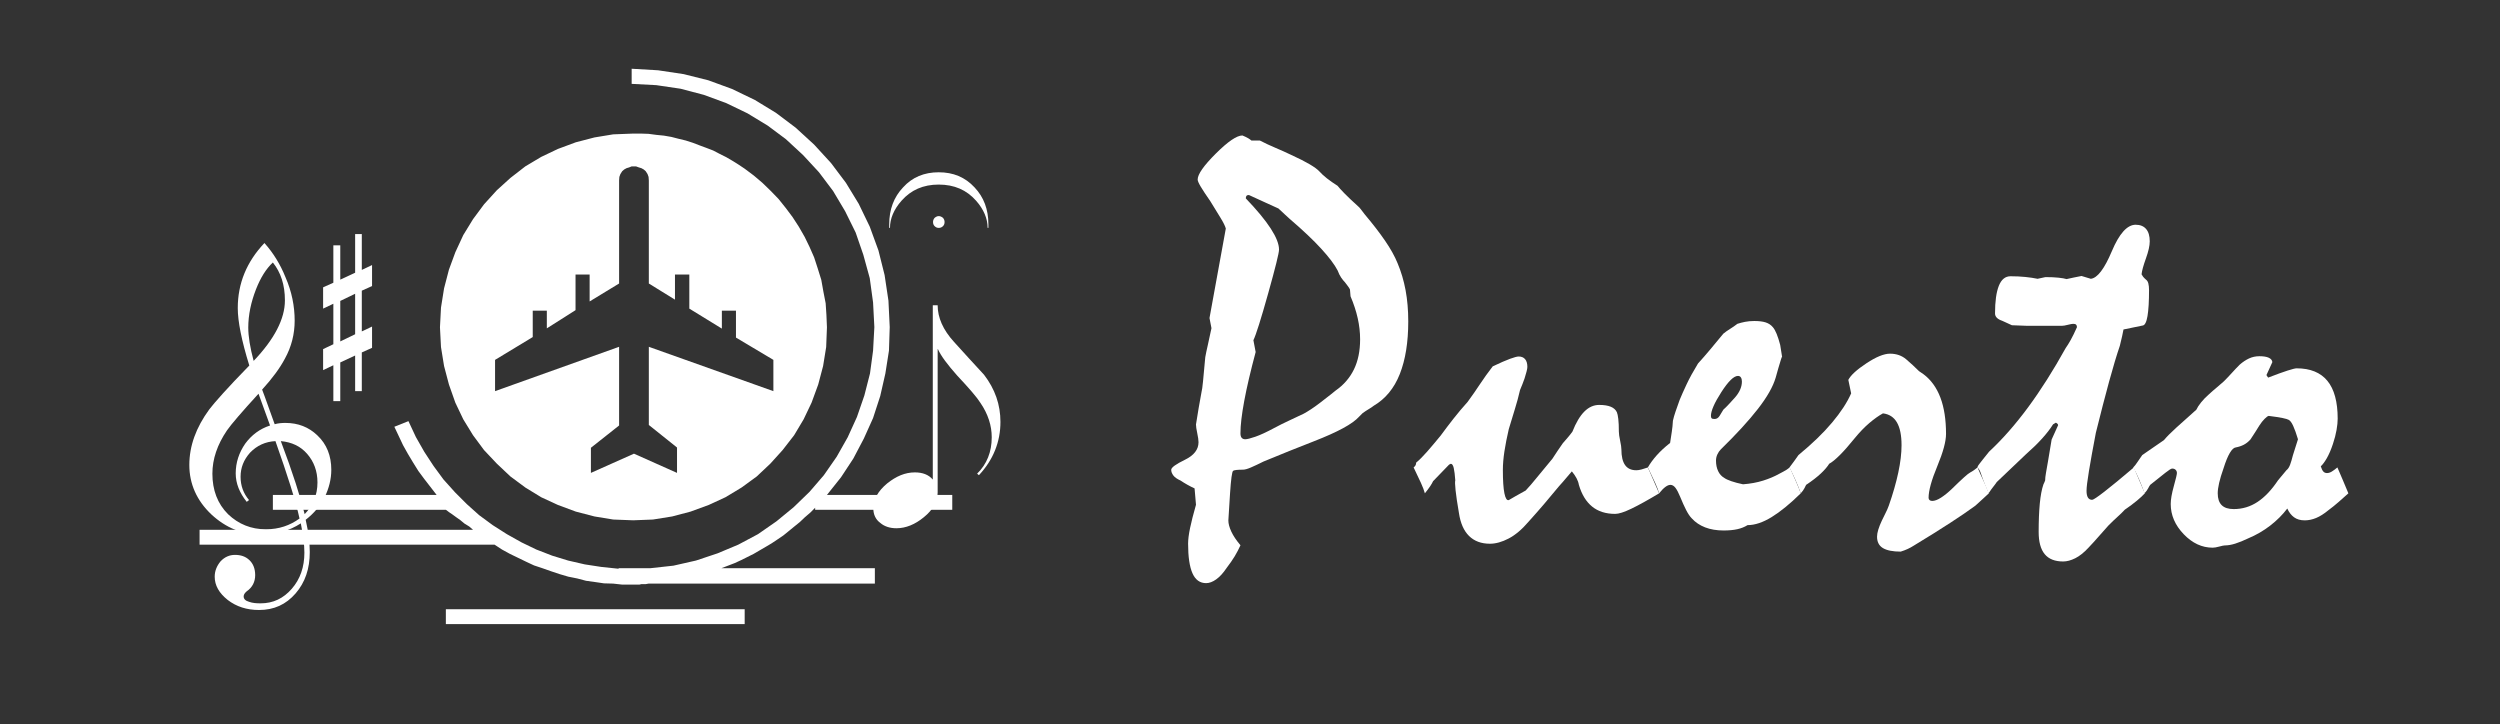
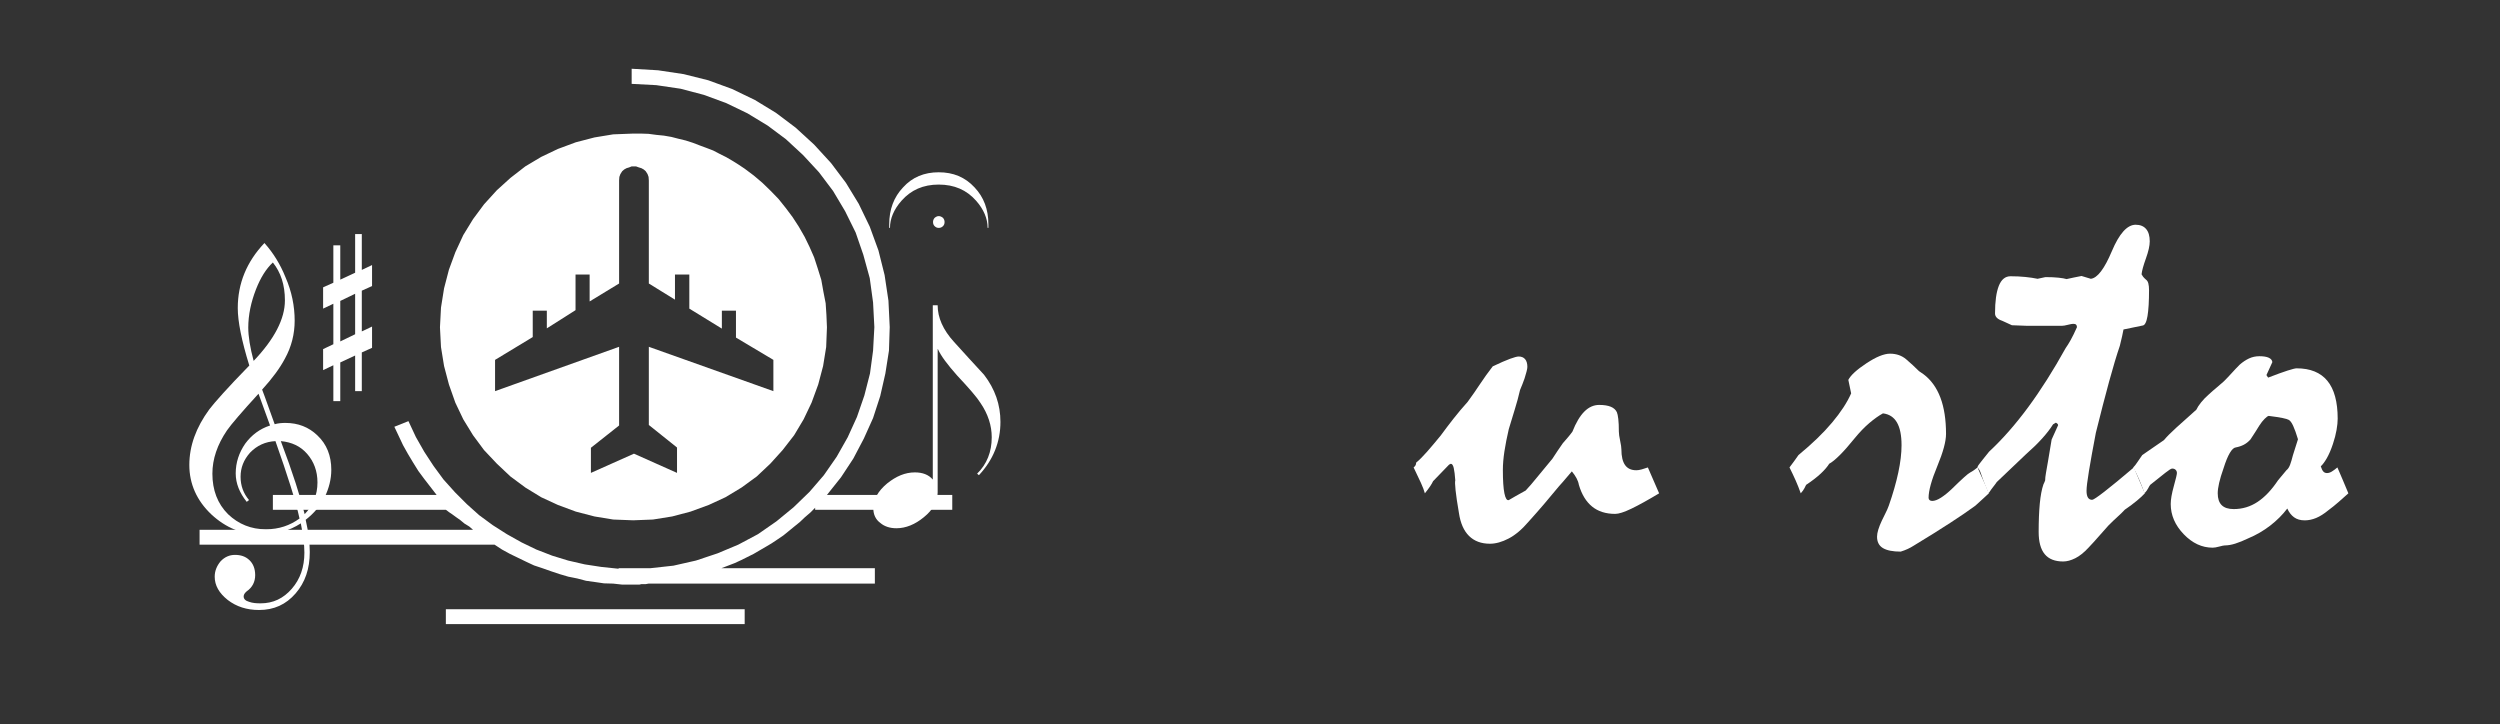
<svg xmlns="http://www.w3.org/2000/svg" version="1.1" id="Layer_1" x="0px" y="0px" width="595.281px" height="172.445px" viewBox="0 0 595.281 172.445" enable-background="new 0 0 595.281 172.445" xml:space="preserve">
  <rect x="0" y="0" width="595.281" height="172.445" fill="#333333" stroke="none" />
  <g>
    <polygon fill="#FFFFFF" points="196.906,117.849 200.261,113.639 203.191,109.184 205.692,104.425 207.889,99.542 209.597,94.296    210.819,88.925 211.673,83.494 211.854,77.88 211.55,71.594 210.635,65.492 209.169,59.635 207.096,53.959 204.472,48.529    201.421,43.525 197.882,38.826 193.854,34.432 189.46,30.404 184.762,26.865 179.757,23.814 174.327,21.191 168.652,19.115    162.794,17.65 156.691,16.735 150.405,16.369 150.405,19.97 156.264,20.275 162.06,21.129 167.614,22.594 172.923,24.547    177.988,26.988 182.809,29.917 187.141,33.151 191.229,36.933 195.013,41.023 198.368,45.476 201.237,50.297 203.74,55.363    205.569,60.672 207.096,66.224 207.889,72.022 208.195,77.88 207.889,83.494 207.157,88.925 205.814,94.173 204.045,99.298    201.848,104.12 199.225,108.758 196.172,113.151 192.755,117.118 188.971,120.779 184.884,124.135 180.49,127.186 175.792,129.689    170.849,131.762 165.722,133.472 160.352,134.692 154.8,135.302 147.293,135.302 147.293,135.424 143.204,134.996 139.239,134.387    135.272,133.472 131.489,132.312 127.705,130.848 124.166,129.138 120.688,127.186 117.332,125.05 114.097,122.671    111.168,120.047 108.361,117.239 105.615,114.189 103.235,110.953 101.038,107.597 99.024,104.059 97.255,100.276 93.899,101.618    94.936,103.814 95.973,106.011 97.133,108.086 98.415,110.222 99.635,112.175 101.038,114.066 102.503,115.958 103.967,117.849    64.974,117.849 64.974,121.389 106.164,121.389 106.347,121.51 106.896,121.938 107.628,122.427 108.544,123.097 109.582,123.83    110.619,124.684 111.717,125.355 112.633,126.149 47.521,126.149 47.521,129.689 117.758,129.689 119.528,130.848 121.42,131.885    123.312,132.802 125.326,133.777 127.156,134.632 129.169,135.302 131.245,136.034 133.258,136.705 135.333,137.316    137.469,137.743 139.543,138.292 141.74,138.597 143.815,138.903 146.012,138.964 148.209,139.208 150.405,139.208    151.077,139.208 151.566,139.208 152.236,139.208 152.724,139.086 153.274,139.086 153.762,139.086 154.432,138.964    154.921,138.964 208.316,138.964 208.316,135.302 171.765,135.302 173.35,134.692 174.938,134.081 176.523,133.349    177.988,132.617 179.453,131.885 180.916,131.031 182.381,130.177 183.724,129.382 185.189,128.406 186.531,127.492    187.813,126.453 189.155,125.355 190.437,124.319 191.656,123.159 192.939,122.061 194.098,120.901 194.098,121.389    226.745,121.389 226.745,117.849  " />
    <polygon fill="#FFFFFF" points="106.164,148.605 177.316,148.605 177.316,145.065 106.164,145.065  " />
    <polygon fill="#FFFFFF" points="154.494,51.761 154.494,67.506 160.718,71.351 160.718,65.371 164.137,65.371 164.137,73.486    171.885,78.246 171.885,73.974 175.242,73.974 175.242,80.383 184.151,85.691 184.151,93.136 154.494,82.578 154.494,101.191    161.207,106.561 161.207,112.602 150.955,108.025 140.703,112.602 140.703,106.621 147.416,101.312 147.416,82.578 117.88,93.136    117.88,85.691 126.851,80.26 126.851,73.974 130.207,73.974 130.207,78.185 137.042,73.852 137.042,65.371 140.398,65.371    140.398,71.778 147.416,67.506 147.416,42.974 147.477,42.12 147.721,41.448 148.147,40.778 148.636,40.351 149.185,40.046    149.796,39.862 150.405,39.618 150.955,39.618 151.443,39.618 152.115,39.862 152.724,40.046 153.274,40.351 153.762,40.778    154.189,41.448 154.432,42.12 154.494,42.974 154.494,51.761 177.316,40.168 175.853,39.191 174.387,38.276 172.923,37.422    171.337,36.629 169.811,35.835 168.225,35.225 166.577,34.615 164.99,34.004 163.282,33.455 161.513,33.028 159.864,32.602    158.094,32.296 156.264,32.113 154.432,31.869 152.602,31.808 150.772,31.808 146.012,31.99 141.558,32.723 137.103,33.883    132.831,35.469 128.865,37.361 125.082,39.618 121.542,42.365 118.308,45.294 115.256,48.65 112.633,52.189 110.313,55.973    108.422,60.061 106.896,64.211 105.737,68.666 105.005,73.242 104.761,77.942 105.005,82.64 105.737,87.156 106.896,91.55    108.422,95.882 110.313,99.848 112.633,103.632 115.256,107.17 118.308,110.406 121.542,113.455 125.082,116.08 128.865,118.398    132.831,120.23 137.103,121.817 141.558,122.976 146.012,123.708 150.772,123.891 155.471,123.708 160.047,122.976    164.441,121.817 168.772,120.23 172.741,118.398 176.584,116.08 180.185,113.455 183.42,110.406 186.348,107.17 189.094,103.632    191.352,99.848 193.244,95.882 194.83,91.55 195.991,87.156 196.722,82.64 196.906,77.942 196.783,75.012 196.599,72.205    196.051,69.398 195.563,66.651 194.709,63.906 193.854,61.281 192.755,58.78 191.597,56.401 190.193,53.959 188.728,51.702    187.081,49.504 185.371,47.368 183.48,45.417 181.527,43.525 179.513,41.816 177.316,40.168  " />
    <path fill="#FFFFFF" d="M78.887,111.869c0,2.197-0.549,4.396-1.586,6.529c-1.038,2.075-2.563,3.845-4.516,5.37   c0.671,2.929,0.977,5.492,0.977,7.688c0,3.966-1.099,7.201-3.356,9.824c-2.319,2.685-5.187,3.967-8.726,3.967   c-2.929,0-5.37-0.794-7.445-2.38c-2.075-1.646-3.112-3.478-3.112-5.553c0-1.343,0.488-2.563,1.404-3.662   c0.977-1.037,2.136-1.525,3.417-1.525c1.404,0,2.502,0.366,3.417,1.221c0.916,0.854,1.403,2.073,1.403,3.601   c0,1.585-0.671,2.928-2.014,3.844c-0.488,0.428-0.732,0.794-0.732,1.222c0,0.609,0.427,1.037,1.281,1.28   c0.854,0.306,1.708,0.367,2.746,0.367c2.99,0,5.431-1.159,7.444-3.479c2.014-2.32,2.991-5.188,2.991-8.604   c0-1.952-0.306-4.21-0.854-6.957c-2.746,1.771-5.858,2.687-9.458,2.687c-4.455,0-8.421-1.647-11.838-4.821   c-3.479-3.294-5.248-7.261-5.248-11.776s1.586-8.909,4.76-13.241c1.159-1.526,4.271-5.065,9.52-10.436   c-1.831-5.92-2.746-10.496-2.746-13.669c0-5.919,2.136-11.045,6.347-15.5c2.075,2.319,3.783,5.065,5.003,8.116   c1.525,3.478,2.197,6.957,2.197,10.374c0,3.111-0.732,6.163-2.319,9.031c-1.159,2.196-2.929,4.639-5.431,7.384   c0.793,2.014,1.708,4.759,2.99,8.238c0.854-0.243,1.708-0.306,2.563-0.306c2.99,0,5.553,0.978,7.628,2.991   C77.789,105.767,78.887,108.512,78.887,111.869L78.887,111.869L78.887,111.869z M67.842,71.534c0-3.722-0.976-6.651-2.868-9.032   c-1.587,1.465-2.929,3.602-4.027,6.408c-1.16,2.991-1.831,6.042-1.831,9.092c0,2.075,0.427,4.761,1.281,7.934   C65.34,80.748,67.842,75.928,67.842,71.534L67.842,71.534L67.842,71.534z M75.592,114.86c0-2.686-0.854-4.943-2.441-6.774   c-1.586-1.831-3.662-2.807-6.285-3.051c2.868,7.566,4.699,13.425,5.675,17.392C74.554,120.352,75.592,117.849,75.592,114.86   L75.592,114.86L75.592,114.86z M71.32,123.465c-0.916-4.212-2.868-10.313-5.736-18.429c-2.38,0.122-4.394,1.037-6.041,2.746   c-1.525,1.709-2.258,3.6-2.258,5.736c0,2.136,0.671,3.966,2.014,5.553l-0.549,0.427c-1.708-2.135-2.624-4.393-2.624-6.772   c0-2.625,0.793-4.943,2.257-7.079c1.526-2.075,3.479-3.539,5.919-4.332c-1.22-3.357-2.136-5.858-2.746-7.567   c-4.027,4.395-6.529,7.323-7.506,8.727c-2.319,3.417-3.478,6.835-3.478,10.313c0,3.906,1.22,7.141,3.722,9.643   c2.502,2.381,5.492,3.6,9.031,3.6C66.438,126.026,69.063,125.111,71.32,123.465L71.32,123.465L71.32,123.465z" />
    <path fill="#FFFFFF" d="M238.218,100.458c0,4.761-1.71,9.032-5.126,12.693l-0.427-0.367c2.319-2.258,3.479-5.187,3.479-8.665   c0-2.746-0.854-5.492-2.685-8.177c-0.793-1.281-2.685-3.479-5.552-6.529c-2.319-2.625-3.846-4.638-4.577-6.285h-0.061v34.111   c0,2.137-1.1,4.15-3.296,5.919c-2.074,1.708-4.271,2.624-6.529,2.624c-1.526,0-2.869-0.427-3.845-1.281   c-1.098-0.793-1.647-2.014-1.647-3.417c0-2.196,1.099-4.148,3.296-5.979c2.136-1.709,4.271-2.625,6.589-2.625   c1.831,0,3.296,0.548,4.272,1.709V72.693h1.159c0,2.929,1.281,5.858,3.905,8.727c2.318,2.624,4.76,5.188,7.139,7.812   C236.937,92.648,238.218,96.369,238.218,100.458L238.218,100.458L238.218,100.458z" />
    <path fill="#FFFFFF" d="M88.59,82.823l-2.441,1.098v9.215h-1.587v-8.482L81.023,86.3v9.215h-1.648v-8.543l-2.44,1.158v-5.003   l2.44-1.16v-9.642l-2.44,1.159V68.42l2.44-1.099v-8.909h1.648v8.176l3.539-1.646v-9.214h1.587v8.543l2.441-1.159v5.003   l-2.441,1.099v9.702l2.441-1.16V82.823L88.59,82.823z M84.562,79.588v-9.641l-3.539,1.709v9.642L84.562,79.588L84.562,79.588z" />
    <path fill="#FFFFFF" d="M235.349,54.264h-0.184c0-2.197-0.913-4.394-2.744-6.469c-2.258-2.563-5.188-3.845-8.911-3.845   c-3.66,0-6.589,1.281-8.847,3.845c-1.831,2.075-2.746,4.271-2.746,6.469h-0.183V53.41c0-3.539,1.098-6.468,3.295-8.788   c2.196-2.44,5.065-3.6,8.482-3.6c3.479,0,6.285,1.159,8.543,3.6c2.199,2.319,3.296,5.249,3.296,8.788L235.349,54.264   L235.349,54.264z M224.915,52.86c0,0.428-0.122,0.731-0.367,0.977c-0.304,0.306-0.61,0.428-1.038,0.428   c-0.366,0-0.67-0.122-0.975-0.428c-0.245-0.245-0.368-0.549-0.368-0.977c0-0.366,0.123-0.671,0.368-0.977   c0.304-0.243,0.609-0.427,0.975-0.427c0.427,0,0.733,0.184,1.038,0.427C224.793,52.189,224.915,52.495,224.915,52.86L224.915,52.86   L224.915,52.86z" />
  </g>
  <g enable-background="new    ">
-     <path fill="#FFFFFF" d="M291.881,54.414c-0.179-0.625-0.593-1.463-1.24-2.514c-0.648-1.05-1.464-2.38-2.447-3.989   c-1.029-1.475-1.789-2.625-2.28-3.452c-0.492-0.827-0.737-1.396-0.737-1.71c0-1.246,1.441-3.307,4.324-6.182   c2.883-2.873,4.995-4.311,6.335-4.311c0.982,0.402,1.698,0.805,2.145,1.206h2.011c1.207,0.625,2.447,1.206,3.722,1.742   c1.273,0.536,2.514,1.094,3.721,1.674c3.619,1.653,5.876,2.981,6.771,3.985c0.894,1.006,2.323,2.133,4.291,3.383   c0.269,0.358,0.804,0.95,1.608,1.775c0.805,0.826,1.899,1.864,3.285,3.114c0.178,0.134,0.402,0.381,0.671,0.737   c0.269,0.357,0.558,0.736,0.871,1.139c1.921,2.277,3.542,4.377,4.86,6.297c1.318,1.921,2.313,3.707,2.984,5.359   c0.848,2.009,1.484,4.153,1.91,6.431c0.424,2.277,0.637,4.756,0.637,7.435c0,4.956-0.67,9.132-2.012,12.526   c-1.34,3.394-3.418,5.917-6.234,7.569c-0.268,0.224-0.648,0.48-1.14,0.771c-0.492,0.29-0.983,0.614-1.476,0.971l-0.871,0.871   c-0.76,0.849-2.022,1.753-3.787,2.713c-1.767,0.961-4.08,1.999-6.939,3.114c-3.799,1.475-7.8,3.083-12,4.824   c-1.163,0.58-2.157,1.049-2.983,1.406c-0.828,0.357-1.465,0.535-1.911,0.535c-1.296,0-2.078,0.091-2.346,0.27   s-0.514,1.971-0.737,5.373c-0.134,2.194-0.269,4.344-0.402,6.447c0,0.763,0.234,1.646,0.704,2.654   c0.47,1.008,1.195,2.093,2.179,3.257c-0.402,0.897-0.861,1.771-1.375,2.625c-0.514,0.852-1.151,1.771-1.911,2.758   c-0.805,1.211-1.632,2.121-2.48,2.727c-0.85,0.605-1.654,0.908-2.414,0.908c-1.475,0-2.559-0.784-3.251-2.35   c-0.693-1.567-1.039-3.916-1.039-7.048c0-0.985,0.156-2.227,0.469-3.726c0.312-1.499,0.781-3.345,1.408-5.538l-0.335-3.894   c-0.582-0.269-1.151-0.559-1.709-0.871c-0.56-0.313-1.106-0.65-1.643-1.008c-0.805-0.358-1.375-0.761-1.71-1.208   c-0.335-0.447-0.502-0.895-0.502-1.343c0-0.537,1.083-1.33,3.251-2.38c2.167-1.05,3.251-2.447,3.251-4.19   c0-0.491-0.101-1.207-0.302-2.146s-0.302-1.631-0.302-2.078c0.402-2.592,0.849-5.206,1.341-7.844   c0.089-0.269,0.201-1.073,0.335-2.414c0.134-1.341,0.312-3.262,0.536-5.765c0.134-0.76,0.335-1.721,0.604-2.883   s0.558-2.503,0.872-4.022l-0.469-2.414L291.881,54.414z M297.379,46.434c-0.268,0-0.459,0.066-0.57,0.201   c-0.112,0.134-0.168,0.335-0.168,0.604c5.273,5.494,7.912,9.559,7.912,12.193c0,0.805-0.861,4.277-2.582,10.42   s-2.895,9.861-3.52,11.156l0.537,2.814c-1.207,4.512-2.112,8.387-2.716,11.626c-0.603,3.238-0.905,5.817-0.905,7.739   c0,0.491,0.101,0.848,0.302,1.071c0.201,0.224,0.479,0.335,0.838,0.335c0.446,0,1.25-0.2,2.414-0.603   c1.161-0.402,2.659-1.095,4.491-2.078c1.162-0.624,2.324-1.204,3.486-1.741c1.162-0.536,2.347-1.095,3.553-1.676   c0.492-0.268,1.063-0.613,1.711-1.038c0.646-0.424,1.351-0.927,2.111-1.507c1.072-0.805,1.921-1.464,2.547-1.978   c0.626-0.513,1.028-0.838,1.207-0.972c1.922-1.34,3.375-3.015,4.357-5.025c0.982-2.01,1.476-4.4,1.476-7.17   c0-1.652-0.19-3.327-0.569-5.024c-0.381-1.697-0.951-3.439-1.711-5.227l-0.133-1.608c-0.091-0.223-0.246-0.479-0.47-0.771   c-0.224-0.29-0.47-0.614-0.737-0.971c-0.269-0.269-0.56-0.626-0.872-1.073c-0.313-0.446-0.603-1.027-0.871-1.742   c-0.716-1.385-2.011-3.104-3.889-5.158c-1.877-2.056-4.381-4.423-7.509-7.104c-0.357-0.313-0.76-0.68-1.207-1.105   c-0.447-0.424-0.938-0.882-1.475-1.373c-0.85-0.402-1.855-0.86-3.017-1.373C300.238,47.764,298.897,47.149,297.379,46.434z" />
    <path fill="#FFFFFF" d="M336.598,111.299c0.18-0.134,0.325-0.29,0.437-0.469c0.112-0.179,0.167-0.402,0.167-0.671   c0.761-0.625,1.621-1.485,2.582-2.581c0.96-1.095,2.045-2.38,3.251-3.854c0.982-1.341,1.999-2.682,3.05-4.022   s2.18-2.682,3.387-4.022c0.982-1.341,1.954-2.737,2.916-4.19c0.961-1.452,1.978-2.871,3.051-4.257   c1.787-0.849,3.172-1.452,4.156-1.811c0.982-0.357,1.652-0.536,2.011-0.536c0.671,0,1.185,0.213,1.542,0.637   c0.357,0.426,0.537,1.039,0.537,1.844c0,0.269-0.068,0.648-0.201,1.14c-0.135,0.492-0.292,1.028-0.47,1.609   c-0.313,0.895-0.671,1.81-1.073,2.748c-0.357,1.565-0.782,3.129-1.273,4.693c-0.492,1.564-0.961,3.106-1.408,4.626   c-0.447,1.922-0.793,3.687-1.039,5.296s-0.368,3.084-0.368,4.425c0,2.504,0.122,4.357,0.368,5.564s0.592,1.743,1.039,1.609   c0.447-0.269,1.006-0.592,1.676-0.973c0.671-0.379,1.453-0.814,2.348-1.307c0.805-0.849,1.709-1.899,2.715-3.151   c1.006-1.251,2.223-2.726,3.654-4.425c0.804-1.251,1.631-2.48,2.48-3.688c0.312-0.357,0.68-0.781,1.105-1.273   c0.424-0.491,0.814-0.982,1.174-1.475c0.848-2.146,1.798-3.743,2.849-4.794c1.05-1.05,2.224-1.575,3.52-1.575   c1.162,0,2.089,0.146,2.782,0.436c0.693,0.291,1.174,0.727,1.441,1.308c0.135,0.313,0.245,0.85,0.336,1.608   c0.088,0.761,0.134,1.767,0.134,3.018c0,0.492,0.101,1.206,0.302,2.145s0.301,1.633,0.301,2.079c0,1.653,0.291,2.894,0.872,3.721   s1.476,1.24,2.682,1.24c0.357,0,0.782-0.067,1.274-0.201c0.49-0.135,0.982-0.29,1.475-0.47l2.682,6.168   c-2.682,1.609-4.884,2.827-6.604,3.653c-1.721,0.828-3.007,1.24-3.855,1.24c-2.235,0-4.067-0.58-5.497-1.742   c-1.431-1.162-2.48-2.883-3.151-5.163c-0.09-0.536-0.279-1.072-0.569-1.608c-0.292-0.536-0.66-1.073-1.106-1.609   c-0.402,0.447-0.861,0.984-1.374,1.609c-0.515,0.626-1.063,1.252-1.643,1.877c-1.207,1.475-2.413,2.916-3.62,4.324   s-2.438,2.806-3.688,4.19c-1.564,1.833-3.141,3.162-4.727,3.988c-1.587,0.828-3.073,1.24-4.458,1.24   c-2.057,0-3.71-0.613-4.962-1.843c-1.251-1.229-2.056-3.051-2.412-5.464c-0.402-2.324-0.671-4.134-0.805-5.431   c-0.135-1.296-0.158-2.078-0.067-2.347c-0.091-1.296-0.213-2.279-0.368-2.95c-0.158-0.67-0.393-1.005-0.705-1.005l-0.402,0.201   l-3.82,3.955c-0.135,0.313-0.359,0.704-0.671,1.173c-0.313,0.47-0.737,1.04-1.274,1.71c-0.179-0.67-0.49-1.497-0.938-2.48   C337.895,114.004,337.313,112.773,336.598,111.299z" />
-     <path fill="#FFFFFF" d="M392.377,111.299c0.536-0.938,1.229-1.888,2.078-2.849c0.848-0.961,1.921-1.955,3.218-2.983   c0.134-0.894,0.269-1.777,0.402-2.648c0.134-0.872,0.224-1.754,0.269-2.648c0.134-0.625,0.346-1.362,0.637-2.212   c0.29-0.849,0.613-1.766,0.972-2.749c0.402-0.982,0.949-2.212,1.643-3.688c0.692-1.475,1.598-3.128,2.716-4.961   c0.938-1.027,1.92-2.155,2.949-3.386c1.027-1.229,2.055-2.469,3.084-3.721c0.491-0.402,1.027-0.781,1.609-1.14   c0.58-0.357,1.161-0.76,1.742-1.207c0.537-0.178,1.141-0.335,1.811-0.469s1.408-0.201,2.213-0.201c1.116,0,2.021,0.112,2.715,0.335   c0.692,0.225,1.262,0.604,1.709,1.14c0.313,0.358,0.614,0.895,0.905,1.609c0.29,0.715,0.569,1.587,0.839,2.614   c0.133,0.895,0.289,1.877,0.469,2.95c0-0.269-0.078-0.156-0.234,0.335c-0.158,0.492-0.393,1.273-0.705,2.347l-0.603,2.146   c-0.626,2.145-2.034,4.626-4.224,7.441c-2.19,2.815-5.141,6.033-8.85,9.654c-0.313,0.313-0.582,0.703-0.805,1.173   c-0.225,0.469-0.335,0.972-0.335,1.509c0,0.938,0.167,1.766,0.503,2.48c0.335,0.715,0.814,1.251,1.441,1.608   c0.357,0.269,0.927,0.536,1.709,0.805c0.781,0.269,1.71,0.515,2.783,0.737c1.742-0.134,3.328-0.424,4.76-0.871   c1.43-0.446,2.703-0.982,3.82-1.609c0.224-0.134,0.581-0.323,1.073-0.569c0.491-0.245,0.983-0.57,1.476-0.973   c0.58,1.297,1.094,2.459,1.541,3.486c0.447,1.028,0.805,1.922,1.073,2.682c-2.548,2.504-4.86,4.392-6.938,5.665   s-3.989,1.911-5.732,1.911c-0.716,0.447-1.531,0.771-2.447,0.972s-2,0.302-3.252,0.302c-1.653,0-3.117-0.245-4.391-0.737   c-1.273-0.491-2.336-1.207-3.185-2.146c-0.447-0.446-0.895-1.106-1.341-1.978c-0.447-0.872-0.916-1.911-1.408-3.118   c-0.402-0.982-0.782-1.709-1.139-2.179c-0.359-0.469-0.762-0.704-1.207-0.704c-0.358,0-0.761,0.168-1.207,0.503   c-0.447,0.336-0.938,0.839-1.475,1.509c-0.18-0.67-0.492-1.497-0.939-2.48C393.674,114.004,393.092,112.773,392.377,111.299z    M413.83,89.51c-0.984,0-2.303,1.285-3.955,3.854c-1.654,2.57-2.48,4.458-2.48,5.665c0,0.269,0.055,0.459,0.167,0.57   c0.11,0.111,0.346,0.167,0.704,0.167c0.491,0,0.893-0.257,1.207-0.771c0.312-0.514,0.604-0.994,0.871-1.441   c0.491-0.446,0.973-0.927,1.441-1.441c0.469-0.514,0.927-1.017,1.374-1.509c0.536-0.625,0.938-1.251,1.207-1.877   c0.269-0.625,0.402-1.251,0.402-1.877c0-0.402-0.079-0.727-0.235-0.973C414.377,89.634,414.143,89.51,413.83,89.51z" />
    <path fill="#FFFFFF" d="M426.098,111.299c0.716-0.938,1.432-1.921,2.146-2.949c3.262-2.682,5.933-5.264,8.011-7.744   c2.079-2.48,3.587-4.793,4.525-6.938l-0.671-3.218c0.581-1.117,2.022-2.436,4.324-3.955s4.168-2.28,5.599-2.28   c1.519,0,2.804,0.447,3.854,1.341c1.05,0.895,2.066,1.834,3.051,2.816c0.491,0.313,0.848,0.56,1.072,0.737   c1.787,1.341,3.128,3.196,4.022,5.564c0.894,2.369,1.341,5.252,1.341,8.648c0,1.788-0.693,4.347-2.078,7.676   c-1.386,3.33-2.078,5.845-2.078,7.542c0,0.225,0.078,0.402,0.234,0.537c0.156,0.134,0.369,0.201,0.637,0.201   c0.58,0,1.273-0.257,2.078-0.771c0.805-0.514,1.677-1.217,2.615-2.111c2.368-2.324,3.799-3.609,4.291-3.855   c0.49-0.245,1.094-0.659,1.81-1.24c0.357,0.895,0.782,1.855,1.274,2.883c0.49,1.028,0.96,2.123,1.407,3.285   c-0.402,0.358-0.86,0.782-1.374,1.273c-0.515,0.493-1.129,1.051-1.844,1.677c-1.52,1.117-3.498,2.47-5.934,4.056   c-2.436,1.587-5.353,3.408-8.748,5.464c-0.895,0.581-1.923,1.051-3.084,1.408c-1.877,0-3.285-0.279-4.225-0.838   c-0.938-0.559-1.407-1.464-1.407-2.716c0-0.491,0.101-1.061,0.302-1.709c0.201-0.647,0.479-1.352,0.838-2.112   c0.268-0.58,0.559-1.173,0.871-1.776s0.58-1.218,0.805-1.844c0.982-2.815,1.732-5.431,2.246-7.844   c0.514-2.414,0.771-4.581,0.771-6.503c0-2.369-0.369-4.179-1.107-5.431c-0.736-1.251-1.843-1.966-3.318-2.146   c-0.982,0.536-2.056,1.297-3.217,2.279c-1.164,0.984-2.348,2.213-3.554,3.688c-1.297,1.609-2.458,2.928-3.486,3.956   s-1.877,1.721-2.548,2.078c-0.402,0.67-1.051,1.431-1.943,2.279c-0.895,0.85-2.078,1.766-3.554,2.748   c-0.091,0.18-0.224,0.448-0.402,0.805c-0.179,0.358-0.47,0.761-0.872,1.207c-0.356-1.027-0.759-2.045-1.206-3.051   C427.127,113.411,426.635,112.372,426.098,111.299z" />
    <path fill="#FFFFFF" d="M470.814,111.299l0.269-0.536c0.269-0.357,0.615-0.805,1.04-1.341s0.928-1.162,1.508-1.877   c3.173-2.95,6.268-6.47,9.285-10.56c3.018-4.089,6-8.793,8.95-14.112c0.356-0.491,0.759-1.14,1.206-1.943   c0.447-0.805,0.939-1.811,1.476-3.018c0-0.268-0.067-0.469-0.201-0.604c-0.134-0.134-0.358-0.201-0.671-0.201   c-0.268,0-0.703,0.079-1.307,0.235c-0.604,0.157-1.063,0.234-1.375,0.234h-8.38c-0.358,0-0.95-0.022-1.776-0.067   c-0.828-0.044-1.42-0.066-1.777-0.066c-0.447-0.224-0.86-0.413-1.24-0.57c-0.38-0.156-0.748-0.323-1.105-0.503   c-0.537-0.178-0.95-0.412-1.24-0.704c-0.291-0.29-0.436-0.637-0.436-1.039c0-2.859,0.301-5.05,0.904-6.569s1.533-2.279,2.785-2.279   s2.427,0.056,3.522,0.167c1.096,0.112,2.069,0.258,2.919,0.436c0.671-0.134,1.296-0.268,1.879-0.402   c1.207,0,2.234,0.046,3.086,0.135c0.85,0.09,1.498,0.201,1.945,0.335c0.581-0.134,1.152-0.257,1.711-0.369   c0.56-0.11,1.175-0.234,1.846-0.368l2.214,0.67c1.565-0.178,3.233-2.368,5.002-6.569s3.659-6.303,5.673-6.303   c1.073,0,1.899,0.336,2.48,1.006c0.581,0.671,0.872,1.654,0.872,2.95c0,1.028-0.303,2.38-0.907,4.056   c-0.605,1.676-0.952,2.939-1.041,3.788c0.088,0.179,0.209,0.369,0.362,0.569c0.153,0.201,0.384,0.437,0.692,0.704   c0.264,0.18,0.451,0.481,0.561,0.905c0.109,0.426,0.166,0.95,0.166,1.575c0,2.682-0.123,4.75-0.368,6.202s-0.635,2.201-1.169,2.245   l-4.545,0.938c-0.09,0.447-0.201,0.995-0.336,1.643c-0.134,0.648-0.313,1.397-0.537,2.246c-0.762,2.235-1.612,5.073-2.553,8.515   c-0.941,3.442-1.994,7.509-3.158,12.201c-0.718,3.755-1.267,6.794-1.646,9.118c-0.382,2.324-0.571,3.888-0.571,4.692   c0,0.716,0.11,1.252,0.335,1.609c0.223,0.358,0.559,0.536,1.006,0.536c0.268,0,1.24-0.647,2.916-1.944   c1.676-1.296,4.012-3.218,7.006-5.766l2.615,6.168c-0.447,0.492-1.073,1.072-1.877,1.743c-0.805,0.67-1.767,1.386-2.883,2.146   c-0.447,0.492-1.006,1.039-1.677,1.643s-1.407,1.307-2.212,2.111c-0.805,0.895-1.599,1.788-2.381,2.682   c-0.781,0.895-1.574,1.767-2.379,2.615c-1.073,1.161-2.124,1.999-3.151,2.514c-1.028,0.514-1.989,0.771-2.883,0.771   c-1.968,0-3.431-0.581-4.392-1.742c-0.961-1.162-1.441-2.928-1.441-5.297c0-2.592,0.09-4.837,0.269-6.737   c0.179-1.899,0.47-3.43,0.872-4.593c0.18-0.357,0.313-0.67,0.404-0.938c0-0.446,0.066-1.05,0.201-1.81   c0.133-0.76,0.291-1.653,0.47-2.682c0.269-1.743,0.559-3.486,0.872-5.229c0.492-1.073,1.006-2.213,1.543-3.419   c0-0.224-0.18-0.425-0.537-0.604l-0.67,0.402c-0.67,1.072-1.543,2.201-2.615,3.385c-1.073,1.186-2.348,2.426-3.822,3.722   c-2.281,2.19-4.605,4.402-6.975,6.637c-0.135,0.225-0.381,0.56-0.738,1.006c-0.357,0.447-0.76,1.006-1.207,1.676   c-0.224-0.536-0.502-1.217-0.838-2.045c-0.335-0.826-0.681-1.776-1.039-2.849c-0.089-0.269-0.201-0.514-0.335-0.738   C471.15,111.612,470.994,111.432,470.814,111.299z" />
    <path fill="#FFFFFF" d="M507.956,111.299c0.313-0.312,0.638-0.726,0.972-1.24c0.336-0.513,0.728-1.083,1.174-1.709l5.162-3.554   c0.625-0.76,1.586-1.731,2.883-2.916c1.296-1.184,2.904-2.625,4.827-4.324c0.224-0.491,0.592-1.062,1.106-1.71   c0.513-0.647,1.128-1.284,1.844-1.91c0.625-0.581,1.25-1.129,1.877-1.643c0.625-0.514,1.207-1.017,1.742-1.509   c0.671-0.67,1.308-1.341,1.911-2.011c0.604-0.671,1.218-1.318,1.844-1.944c0.714-0.626,1.452-1.117,2.212-1.476   c0.76-0.356,1.586-0.536,2.48-0.536c0.982,0,1.732,0.124,2.246,0.369c0.514,0.246,0.793,0.593,0.838,1.039   c-0.447,1.028-0.916,2.057-1.408,3.084l0.402,0.604c1.967-0.76,3.509-1.318,4.627-1.677c1.116-0.356,1.832-0.536,2.145-0.536   c3.262,0,5.709,0.995,7.342,2.983c1.631,1.989,2.447,4.995,2.447,9.018c0,0.76-0.091,1.653-0.27,2.682   c-0.178,1.028-0.469,2.145-0.871,3.352c-0.447,1.341-0.928,2.459-1.441,3.353c-0.514,0.895-0.995,1.542-1.441,1.944   c0.178,0.581,0.379,0.995,0.604,1.24c0.223,0.246,0.514,0.368,0.871,0.368s0.727-0.111,1.107-0.335   c0.379-0.224,0.838-0.559,1.373-1.006c0.447,0.983,0.883,2.001,1.309,3.051c0.424,1.051,0.859,2.09,1.307,3.117   c-0.805,0.716-1.587,1.408-2.346,2.078c-0.762,0.671-1.566,1.319-2.414,1.944c-1.029,0.85-2.001,1.465-2.916,1.844   c-0.917,0.38-1.822,0.569-2.716,0.569c-1.028,0-1.877-0.245-2.548-0.737c-0.67-0.491-1.206-1.184-1.608-2.078   c-1.118,1.475-2.47,2.827-4.056,4.056c-1.588,1.23-3.342,2.246-5.264,3.051c-1.117,0.536-2.135,0.95-3.05,1.24   c-0.917,0.291-1.755,0.436-2.515,0.436c-0.224,0-0.66,0.091-1.307,0.269c-0.648,0.179-1.174,0.269-1.576,0.269   c-2.547,0-4.85-1.073-6.904-3.219c-2.057-2.145-3.084-4.535-3.084-7.173c0-1.073,0.244-2.491,0.736-4.258   c0.492-1.765,0.738-2.804,0.738-3.117c0-0.312-0.101-0.569-0.302-0.771s-0.481-0.302-0.838-0.302c-0.224,0-0.761,0.335-1.609,1.006   c-0.849,0.67-2.056,1.632-3.62,2.882c-0.134,0.18-0.291,0.448-0.469,0.805c-0.18,0.358-0.47,0.761-0.872,1.207   c-0.356-1.027-0.759-2.066-1.206-3.117C508.984,113.3,508.492,112.282,507.956,111.299z M540.203,99.03   c-0.225,0.045-0.548,0.28-0.973,0.704c-0.425,0.425-0.838,0.95-1.24,1.575c-0.626,1.029-1.34,2.146-2.145,3.353   c-0.492,0.536-1.018,0.95-1.576,1.24c-0.559,0.291-1.195,0.503-1.91,0.637c-0.447,0.045-0.916,0.48-1.408,1.308   s-0.983,2.022-1.475,3.586c-0.492,1.387-0.85,2.571-1.072,3.554c-0.225,0.983-0.336,1.811-0.336,2.48   c0,1.252,0.313,2.19,0.939,2.815c0.625,0.627,1.586,0.938,2.883,0.938c2.055,0,3.943-0.569,5.664-1.709s3.341-2.85,4.861-5.129   c0.714-0.849,1.385-1.653,2.011-2.413c0.356-0.269,0.647-0.704,0.872-1.308c0.223-0.604,0.445-1.352,0.67-2.246l1.207-3.821   c-0.402-1.341-0.783-2.401-1.141-3.185c-0.357-0.781-0.715-1.262-1.072-1.441c-0.225-0.134-0.715-0.278-1.475-0.436   C542.728,99.377,541.633,99.21,540.203,99.03z" />
  </g>
</svg>